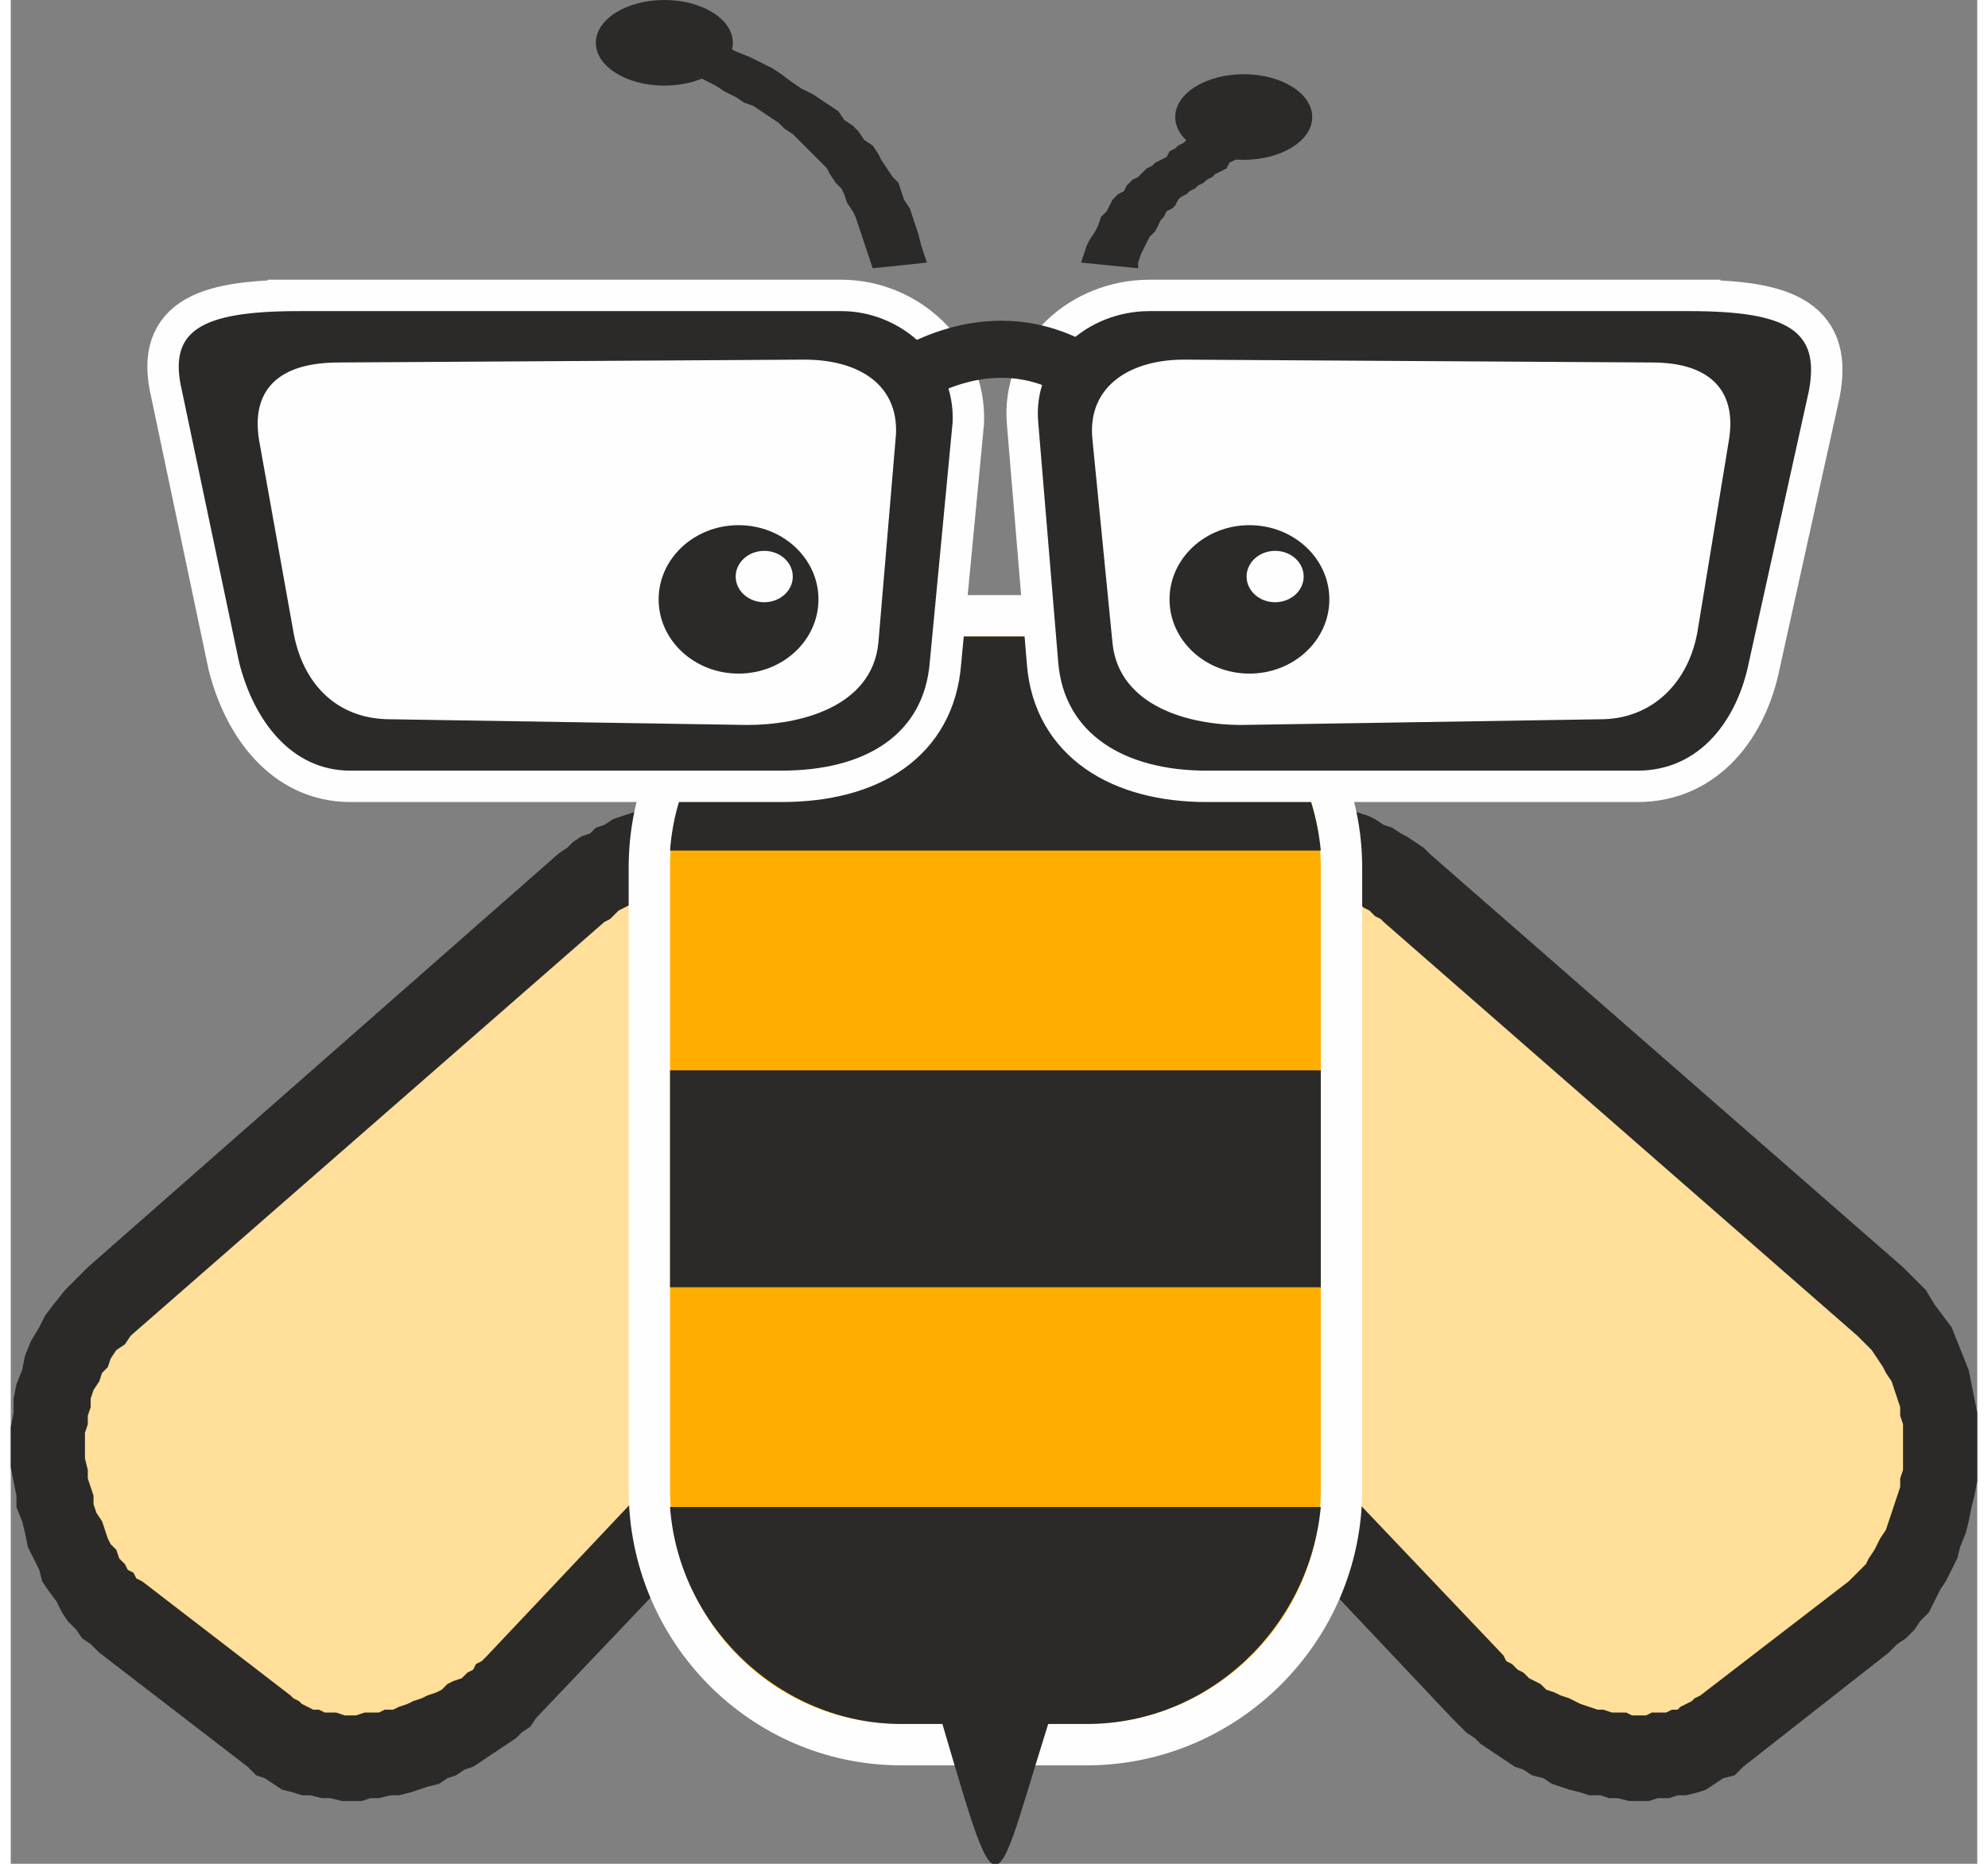
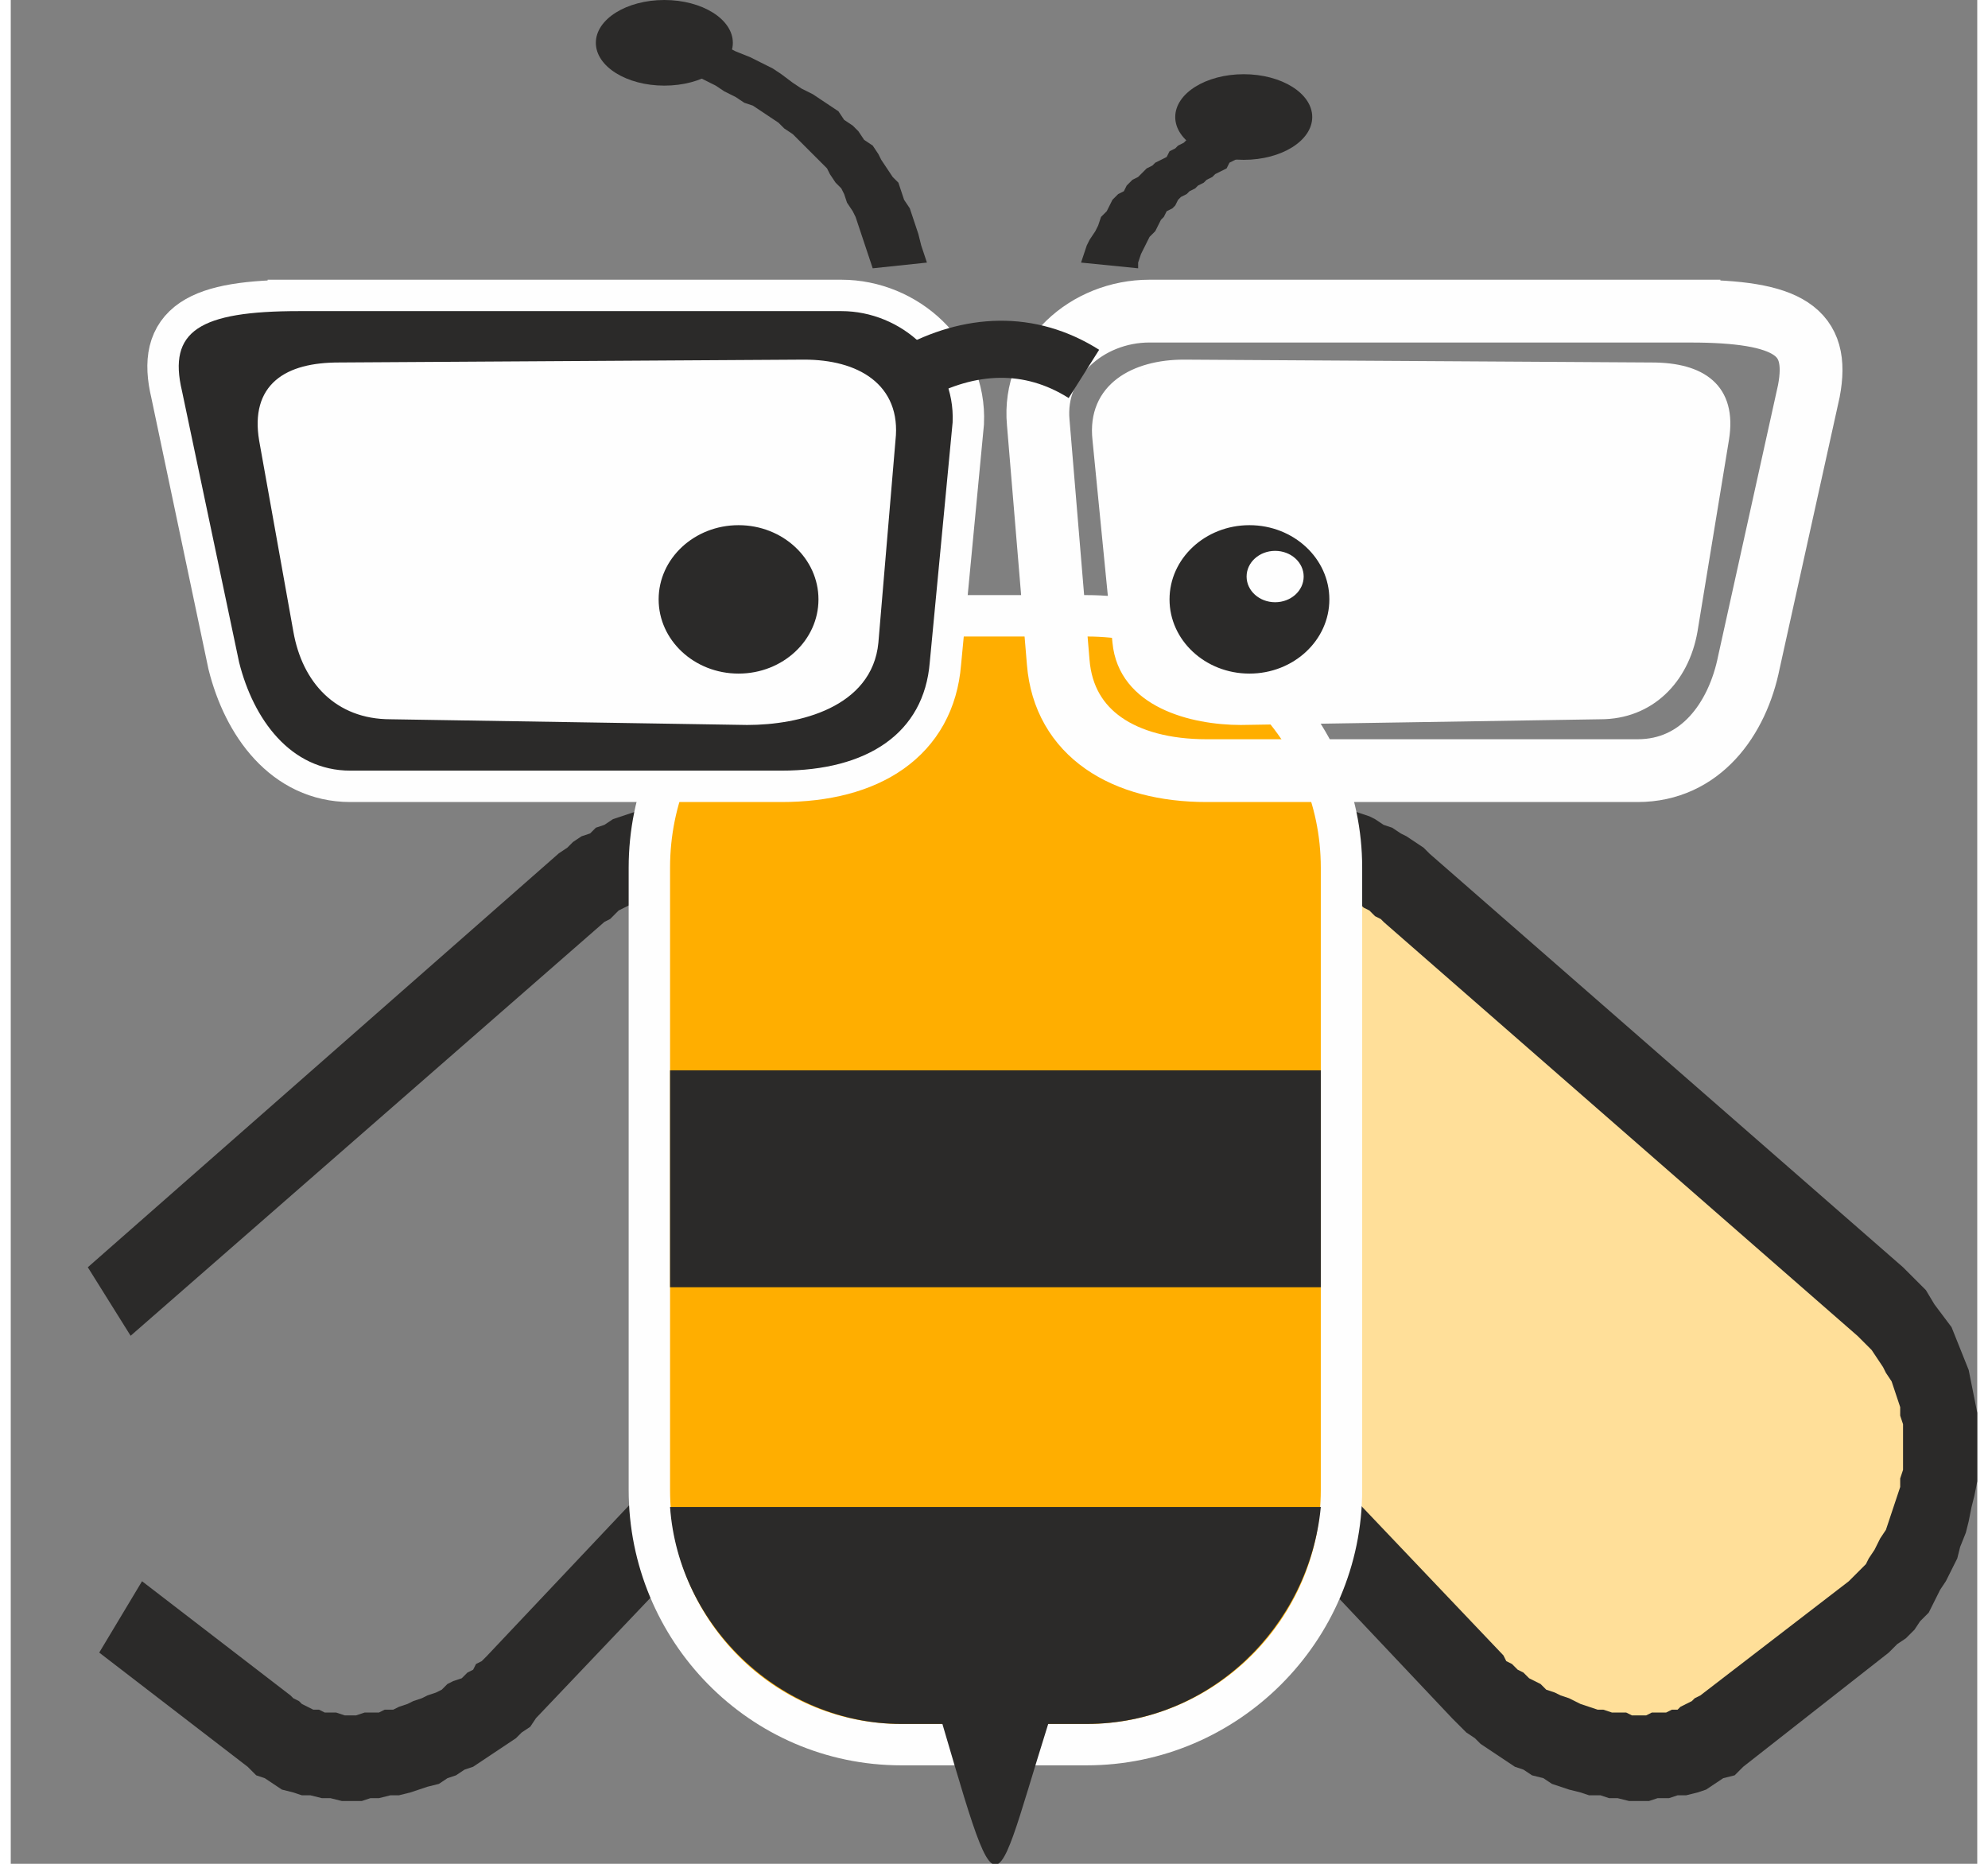
<svg xmlns="http://www.w3.org/2000/svg" xml:space="preserve" width="32px" height="30px" version="1.1" style="shape-rendering:geometricPrecision; text-rendering:geometricPrecision; image-rendering:optimizeQuality; fill-rule:evenodd; clip-rule:evenodd" viewBox="0 0 6.89 6.53">
  <rect x="0" y="0" width="6.89" height="6.53" fill="#808080" stroke="none" />
  <defs>
    <style type="text/css">
   
    .str2 {stroke:#FEFEFE;stroke-width:0.04;stroke-miterlimit:2.613}
    .str4 {stroke:#2B2A29;stroke-width:0.2;stroke-miterlimit:2.613}
    .str0 {stroke:#FEFEFE;stroke-width:0.29;stroke-miterlimit:2.613}
    .str1 {stroke:#FEFEFE;stroke-width:0.22;stroke-miterlimit:2.613}
    .str3 {stroke:#FEFEFE;stroke-width:0.22;stroke-miterlimit:2.613}
    .fil2 {fill:none}
    .fil5 {fill:#FEFEFE}
    .fil4 {fill:#2B2A29}
    .fil3 {fill:#FFAE00}
    .fil0 {fill:#FFDF99}
    .fil6 {fill:#2B2A29;fill-rule:nonzero}
    .fil1 {fill:#2B2A29;fill-rule:nonzero}
   
  </style>
  </defs>
  <g id="Layer_x0020_1">
    <g id="_1757648731808">
      <g>
        <g>
          <path class="fil0" d="M4.18 3.14l-0.42 0.52c-0.19,0.23 -0.18,0.6 0.02,0.82l1.36 1.43c0.21,0.22 0.62,0.34 0.85,0.16l0.52 -0.41c0.23,-0.18 0.41,-0.77 0.04,-1.1l-1.66 -1.45c-0.22,-0.19 -0.52,-0.2 -0.71,0.03z" />
          <path id="1" class="fil1" d="M3.86 3.76l-0.19 -0.21 0.41 -0.51 0.19 0.2 -0.41 0.52zm-0.16 0.83l0 0 -0.03 -0.03 -0.02 -0.02 -0.02 -0.03 -0.02 -0.03 -0.02 -0.03 -0.01 -0.03 -0.02 -0.04 -0.01 -0.03 -0.01 -0.03 -0.02 -0.03 0 -0.04 -0.01 -0.03 -0.01 -0.04 0 -0.03 -0.01 -0.04 0 -0.03 0 -0.04 0 -0.03 0.01 -0.04 0 -0.03 0.01 -0.04 0 -0.03 0.01 -0.04 0.01 -0.03 0.01 -0.03 0.02 -0.04 0.01 -0.03 0.02 -0.03 0.01 -0.03 0.02 -0.03 0.02 -0.03 0.03 -0.03 0.19 0.21 -0.02 0.01 -0.01 0.02 -0.01 0.02 -0.01 0.02 -0.01 0.02 -0.01 0.01 -0.01 0.02 0 0.02 -0.01 0.02 0 0.02 -0.01 0.02 0 0.02 0 0.03 0 0.02 -0.01 0.02 0 0.02 0.01 0.02 0 0.02 0 0.02 0 0.02 0.01 0.02 0 0.02 0.01 0.02 0.01 0.02 0 0.02 0.01 0.02 0.01 0.01 0.01 0.02 0.01 0.02 0.02 0.02 0.01 0.01 0.01 0.02 0 0 -0.17 0.22zm1.53 1.21l-0.18 0.22 0 0 -1.35 -1.43 0.17 -0.22 1.36 1.43zm0.84 0.39l0 0 -0.03 0.03 -0.04 0.01 -0.03 0.02 -0.03 0.02 -0.03 0.01 -0.04 0.01 -0.03 0 -0.03 0.01 -0.04 0 -0.03 0.01 -0.04 0 -0.03 0 -0.04 -0.01 -0.03 0 -0.03 -0.01 -0.04 0 -0.03 -0.01 -0.04 -0.01 -0.03 -0.01 -0.03 -0.01 -0.03 -0.02 -0.04 -0.01 -0.03 -0.02 -0.03 -0.01 -0.03 -0.02 -0.03 -0.02 -0.03 -0.02 -0.03 -0.02 -0.02 -0.02 -0.03 -0.02 -0.02 -0.02 -0.03 -0.03 0.18 -0.22 0.01 0.02 0.02 0.01 0.02 0.02 0.02 0.01 0.02 0.02 0.02 0.01 0.02 0.01 0.02 0.02 0.03 0.01 0.02 0.01 0.03 0.01 0.02 0.01 0.02 0.01 0.03 0.01 0.03 0.01 0.02 0 0.03 0.01 0.02 0 0.03 0 0.02 0.01 0.02 0 0.03 0 0.02 -0.01 0.02 0 0.03 0 0.02 -0.01 0.02 0 0.01 -0.01 0.02 -0.01 0.02 -0.01 0.01 -0.01 0.02 -0.01 0 0 0.15 0.25zm0.37 -0.65l0.14 0.25 0 0 -0.51 0.4 -0.15 -0.25 0.52 -0.4zm0.19 -1.1l0 0 0.04 0.04 0.04 0.04 0.03 0.05 0.03 0.04 0.03 0.04 0.02 0.05 0.02 0.05 0.02 0.05 0.01 0.05 0.01 0.05 0.01 0.05 0 0.05 0 0.05 0 0.05 0 0.04 0 0.05 -0.01 0.05 -0.01 0.04 -0.01 0.05 -0.01 0.04 -0.02 0.05 -0.01 0.04 -0.02 0.04 -0.02 0.04 -0.02 0.03 -0.02 0.04 -0.02 0.04 -0.03 0.03 -0.02 0.03 -0.03 0.03 -0.03 0.02 -0.03 0.03 -0.14 -0.25 0.01 -0.01 0.02 -0.02 0.01 -0.01 0.02 -0.02 0.01 -0.02 0.02 -0.03 0.01 -0.02 0.01 -0.02 0.02 -0.03 0.01 -0.03 0.01 -0.03 0.01 -0.03 0.01 -0.03 0.01 -0.03 0 -0.03 0.01 -0.03 0 -0.04 0 -0.03 0 -0.03 0 -0.03 0 -0.03 -0.01 -0.03 0 -0.03 -0.01 -0.03 -0.01 -0.03 -0.01 -0.03 -0.02 -0.03 -0.01 -0.02 -0.02 -0.03 -0.02 -0.03 -0.02 -0.02 -0.03 -0.03 0 0 0.16 -0.24zm-1.82 -1.21l0.16 -0.24 0 0 1.66 1.45 -0.16 0.24 -1.66 -1.45zm-0.73 -0.19l0 0 0.03 -0.03 0.02 -0.02 0.03 -0.03 0.02 -0.02 0.03 -0.02 0.02 -0.02 0.03 -0.01 0.03 -0.02 0.03 -0.01 0.03 -0.01 0.02 -0.01 0.03 -0.01 0.03 -0.01 0.03 0 0.03 0 0.03 0 0.03 0 0.03 0 0.03 0 0.03 0.01 0.03 0 0.03 0.01 0.03 0.01 0.03 0.01 0.02 0.01 0.03 0.02 0.03 0.01 0.03 0.02 0.02 0.01 0.03 0.02 0.03 0.02 0.02 0.02 -0.16 0.24 -0.01 -0.01 -0.02 -0.01 -0.02 -0.02 -0.02 -0.01 -0.01 -0.01 -0.02 -0.01 -0.02 -0.01 -0.02 0 -0.02 -0.01 -0.02 -0.01 -0.01 0 -0.02 -0.01 -0.02 0 -0.02 0 -0.02 0 -0.01 0 -0.02 0 -0.02 0 -0.02 0 -0.01 0.01 -0.02 0 -0.02 0.01 -0.01 0 -0.02 0.01 -0.01 0.01 -0.02 0.01 -0.01 0.01 -0.02 0.01 -0.01 0.01 -0.02 0.01 -0.01 0.02 -0.02 0.01 0 0 -0.19 -0.2z" />
        </g>
        <g>
-           <path class="fil0" d="M2.71 3.14l0.42 0.52c0.19,0.23 0.19,0.6 -0.02,0.82l-1.36 1.43c-0.2,0.22 -0.61,0.34 -0.85,0.16l-0.52 -0.41c-0.23,-0.18 -0.41,-0.77 -0.04,-1.1l1.66 -1.45c0.23,-0.19 0.52,-0.2 0.71,0.03z" />
-           <path id="1" class="fil1" d="M3.04 3.76l-0.42 -0.52 0.19 -0.2 0.42 0.51 -0.19 0.21zm0.16 0.83l-0.18 -0.22 0 0 0.02 -0.02 0.01 -0.01 0.01 -0.02 0.01 -0.02 0.01 -0.02 0.01 -0.01 0.01 -0.02 0.01 -0.02 0.01 -0.02 0 -0.02 0.01 -0.02 0 -0.02 0 -0.02 0.01 -0.02 0 -0.02 0 -0.02 0 -0.02 0 -0.02 0 -0.02 0 -0.03 -0.01 -0.02 0 -0.02 -0.01 -0.02 0 -0.02 -0.01 -0.02 -0.01 -0.02 -0.01 -0.01 -0.01 -0.02 -0.01 -0.02 -0.01 -0.02 -0.01 -0.02 -0.01 -0.01 0.19 -0.21 0.02 0.03 0.02 0.03 0.02 0.03 0.02 0.03 0.01 0.03 0.02 0.03 0.01 0.04 0.01 0.03 0.01 0.03 0.01 0.04 0.01 0.03 0 0.04 0.01 0.03 0 0.04 0 0.03 0 0.04 0 0.03 0 0.04 -0.01 0.03 0 0.04 -0.01 0.03 -0.01 0.04 -0.01 0.03 -0.01 0.03 -0.02 0.03 -0.01 0.04 -0.02 0.03 -0.02 0.03 -0.01 0.03 -0.02 0.03 -0.03 0.02 -0.02 0.03 0 0zm-1.53 1.21l1.35 -1.43 0.18 0.22 -1.36 1.43 0 0 -0.17 -0.22zm-0.84 0.39l0.15 -0.25 0 0 0.01 0.01 0.02 0.01 0.01 0.01 0.02 0.01 0.02 0.01 0.02 0 0.02 0.01 0.02 0 0.02 0 0.03 0.01 0.02 0 0.02 0 0.03 -0.01 0.02 0 0.03 0 0.02 -0.01 0.03 0 0.02 -0.01 0.03 -0.01 0.02 -0.01 0.03 -0.01 0.02 -0.01 0.03 -0.01 0.02 -0.01 0.02 -0.02 0.02 -0.01 0.03 -0.01 0.02 -0.02 0.02 -0.01 0.01 -0.02 0.02 -0.01 0.02 -0.02 0.17 0.22 -0.02 0.03 -0.03 0.02 -0.02 0.02 -0.03 0.02 -0.03 0.02 -0.03 0.02 -0.03 0.02 -0.03 0.02 -0.03 0.01 -0.03 0.02 -0.03 0.01 -0.03 0.02 -0.04 0.01 -0.03 0.01 -0.03 0.01 -0.04 0.01 -0.03 0 -0.04 0.01 -0.03 0 -0.03 0.01 -0.04 0 -0.03 0 -0.04 -0.01 -0.03 0 -0.04 -0.01 -0.03 0 -0.03 -0.01 -0.04 -0.01 -0.03 -0.02 -0.03 -0.02 -0.03 -0.01 -0.03 -0.03 0 0zm-0.37 -0.65l0.52 0.4 -0.15 0.25 -0.52 -0.4 0 0 0.15 -0.25zm-0.19 -1.1l0.15 0.24 0 0 -0.02 0.03 -0.03 0.02 -0.02 0.03 -0.01 0.03 -0.02 0.02 -0.01 0.03 -0.02 0.03 -0.01 0.03 0 0.03 -0.01 0.03 0 0.03 -0.01 0.03 0 0.03 0 0.03 0 0.03 0.01 0.04 0 0.03 0.01 0.03 0.01 0.03 0 0.03 0.01 0.03 0.02 0.03 0.01 0.03 0.01 0.03 0.01 0.02 0.02 0.02 0.01 0.03 0.02 0.02 0.01 0.02 0.02 0.01 0.01 0.02 0.02 0.01 -0.15 0.25 -0.03 -0.03 -0.03 -0.02 -0.02 -0.03 -0.03 -0.03 -0.02 -0.03 -0.02 -0.04 -0.03 -0.04 -0.02 -0.03 -0.01 -0.04 -0.02 -0.04 -0.02 -0.04 -0.01 -0.05 -0.01 -0.04 -0.02 -0.05 0 -0.04 -0.01 -0.05 -0.01 -0.05 0 -0.04 0 -0.05 0 -0.05 0.01 -0.05 0 -0.05 0.01 -0.05 0.02 -0.05 0.01 -0.05 0.02 -0.05 0.03 -0.05 0.02 -0.04 0.03 -0.04 0.04 -0.05 0.04 -0.04 0.04 -0.04 0 0zm1.81 -1.21l-1.66 1.45 -0.15 -0.24 1.65 -1.45 0 0 0.16 0.24zm0.73 -0.19l-0.19 0.2 0 0 -0.01 -0.01 -0.02 -0.02 -0.01 -0.01 -0.02 -0.01 -0.01 -0.01 -0.02 -0.01 -0.01 -0.01 -0.02 -0.01 -0.01 -0.01 -0.02 0 -0.02 -0.01 -0.01 0 -0.02 -0.01 -0.02 0 -0.01 0 -0.02 0 -0.02 0 -0.02 0 -0.01 0 -0.02 0 -0.02 0.01 -0.02 0 -0.02 0.01 -0.02 0.01 -0.01 0 -0.02 0.01 -0.02 0.01 -0.02 0.01 -0.02 0.01 -0.02 0.02 -0.01 0.01 -0.02 0.01 -0.16 -0.24 0.03 -0.02 0.02 -0.02 0.03 -0.02 0.03 -0.01 0.02 -0.02 0.03 -0.01 0.03 -0.02 0.03 -0.01 0.03 -0.01 0.03 -0.01 0.02 -0.01 0.03 0 0.03 -0.01 0.03 0 0.03 0 0.03 0 0.03 0 0.03 0 0.03 0 0.03 0.01 0.03 0.01 0.03 0.01 0.03 0.01 0.03 0.01 0.02 0.02 0.03 0.01 0.03 0.02 0.02 0.02 0.03 0.02 0.02 0.03 0.03 0.02 0.02 0.03 0 0z" />
+           <path id="1" class="fil1" d="M3.04 3.76l-0.42 -0.52 0.19 -0.2 0.42 0.51 -0.19 0.21zm0.16 0.83l-0.18 -0.22 0 0 0.02 -0.02 0.01 -0.01 0.01 -0.02 0.01 -0.02 0.01 -0.02 0.01 -0.01 0.01 -0.02 0.01 -0.02 0.01 -0.02 0 -0.02 0.01 -0.02 0 -0.02 0 -0.02 0.01 -0.02 0 -0.02 0 -0.02 0 -0.02 0 -0.02 0 -0.02 0 -0.03 -0.01 -0.02 0 -0.02 -0.01 -0.02 0 -0.02 -0.01 -0.02 -0.01 -0.02 -0.01 -0.01 -0.01 -0.02 -0.01 -0.02 -0.01 -0.02 -0.01 -0.02 -0.01 -0.01 0.19 -0.21 0.02 0.03 0.02 0.03 0.02 0.03 0.02 0.03 0.01 0.03 0.02 0.03 0.01 0.04 0.01 0.03 0.01 0.03 0.01 0.04 0.01 0.03 0 0.04 0.01 0.03 0 0.04 0 0.03 0 0.04 0 0.03 0 0.04 -0.01 0.03 0 0.04 -0.01 0.03 -0.01 0.04 -0.01 0.03 -0.01 0.03 -0.02 0.03 -0.01 0.04 -0.02 0.03 -0.02 0.03 -0.01 0.03 -0.02 0.03 -0.03 0.02 -0.02 0.03 0 0zm-1.53 1.21l1.35 -1.43 0.18 0.22 -1.36 1.43 0 0 -0.17 -0.22zm-0.84 0.39l0.15 -0.25 0 0 0.01 0.01 0.02 0.01 0.01 0.01 0.02 0.01 0.02 0.01 0.02 0 0.02 0.01 0.02 0 0.02 0 0.03 0.01 0.02 0 0.02 0 0.03 -0.01 0.02 0 0.03 0 0.02 -0.01 0.03 0 0.02 -0.01 0.03 -0.01 0.02 -0.01 0.03 -0.01 0.02 -0.01 0.03 -0.01 0.02 -0.01 0.02 -0.02 0.02 -0.01 0.03 -0.01 0.02 -0.02 0.02 -0.01 0.01 -0.02 0.02 -0.01 0.02 -0.02 0.17 0.22 -0.02 0.03 -0.03 0.02 -0.02 0.02 -0.03 0.02 -0.03 0.02 -0.03 0.02 -0.03 0.02 -0.03 0.02 -0.03 0.01 -0.03 0.02 -0.03 0.01 -0.03 0.02 -0.04 0.01 -0.03 0.01 -0.03 0.01 -0.04 0.01 -0.03 0 -0.04 0.01 -0.03 0 -0.03 0.01 -0.04 0 -0.03 0 -0.04 -0.01 -0.03 0 -0.04 -0.01 -0.03 0 -0.03 -0.01 -0.04 -0.01 -0.03 -0.02 -0.03 -0.02 -0.03 -0.01 -0.03 -0.03 0 0zm-0.37 -0.65l0.52 0.4 -0.15 0.25 -0.52 -0.4 0 0 0.15 -0.25zm-0.19 -1.1zm1.81 -1.21l-1.66 1.45 -0.15 -0.24 1.65 -1.45 0 0 0.16 0.24zm0.73 -0.19l-0.19 0.2 0 0 -0.01 -0.01 -0.02 -0.02 -0.01 -0.01 -0.02 -0.01 -0.01 -0.01 -0.02 -0.01 -0.01 -0.01 -0.02 -0.01 -0.01 -0.01 -0.02 0 -0.02 -0.01 -0.01 0 -0.02 -0.01 -0.02 0 -0.01 0 -0.02 0 -0.02 0 -0.02 0 -0.01 0 -0.02 0 -0.02 0.01 -0.02 0 -0.02 0.01 -0.02 0.01 -0.01 0 -0.02 0.01 -0.02 0.01 -0.02 0.01 -0.02 0.01 -0.02 0.02 -0.01 0.01 -0.02 0.01 -0.16 -0.24 0.03 -0.02 0.02 -0.02 0.03 -0.02 0.03 -0.01 0.02 -0.02 0.03 -0.01 0.03 -0.02 0.03 -0.01 0.03 -0.01 0.03 -0.01 0.02 -0.01 0.03 0 0.03 -0.01 0.03 0 0.03 0 0.03 0 0.03 0 0.03 0 0.03 0 0.03 0.01 0.03 0.01 0.03 0.01 0.03 0.01 0.03 0.01 0.02 0.02 0.03 0.01 0.03 0.02 0.02 0.02 0.03 0.02 0.02 0.03 0.03 0.02 0.02 0.03 0 0z" />
        </g>
      </g>
      <g>
        <path class="fil2 str0" d="M3.12 2.23l0.65 0c0.45,0 0.82,0.36 0.82,0.81l0 2.18c0,0.45 -0.37,0.82 -0.82,0.82l-0.65 0c-0.45,0 -0.81,-0.37 -0.81,-0.82l0 -2.18c0,-0.45 0.36,-0.81 0.81,-0.81z" />
        <path id="1" class="fil3" d="M3.12 2.23l0.65 0c0.45,0 0.82,0.36 0.82,0.81l0 2.18c0,0.45 -0.37,0.82 -0.82,0.82l-0.65 0c-0.45,0 -0.81,-0.37 -0.81,-0.82l0 -2.18c0,-0.45 0.36,-0.81 0.81,-0.81z" />
      </g>
-       <path class="fil4" d="M3.12 2.23l0.65 0c0.43,0 0.78,0.33 0.82,0.75l-2.28 0c0.03,-0.42 0.39,-0.75 0.81,-0.75z" />
      <polygon class="fil4" points="4.59,3.75 4.59,4.51 2.31,4.51 2.31,3.75 " />
      <path class="fil4" d="M4.59 5.28c-0.04,0.42 -0.39,0.76 -0.82,0.76l-0.65 0c-0.42,0 -0.78,-0.34 -0.81,-0.76l2.28 0z" />
      <path class="fil4" d="M3.22 5.89l0.46 0.01c-0.26,0.79 -0.19,0.9 -0.46,-0.01z" />
      <g>
        <g>
          <path class="fil2 str1" d="M1.01 1.09l1.9 0c0.21,0 0.4,0.17 0.39,0.39l-0.08 0.84c-0.02,0.25 -0.22,0.38 -0.52,0.38l-1.51 0c-0.21,0 -0.34,-0.18 -0.39,-0.38l-0.2 -0.95c-0.05,-0.21 0.06,-0.28 0.41,-0.28z" />
          <path id="1" class="fil4" d="M1.01 1.09l1.9 0c0.21,0 0.4,0.17 0.39,0.39l-0.08 0.84c-0.02,0.25 -0.22,0.38 -0.52,0.38l-1.51 0c-0.21,0 -0.34,-0.18 -0.39,-0.38l-0.2 -0.95c-0.05,-0.21 0.06,-0.28 0.41,-0.28z" />
        </g>
        <path class="fil5 str2" d="M1.15 1.29l1.63 -0.01c0.18,0 0.32,0.08 0.3,0.26l-0.06 0.71c-0.02,0.21 -0.26,0.27 -0.44,0.27l-1.25 -0.02c-0.18,0 -0.29,-0.12 -0.32,-0.29l-0.12 -0.67c-0.03,-0.18 0.08,-0.25 0.26,-0.25z" />
        <ellipse class="fil4 str2" cx="2.55" cy="2.1" rx="0.3" ry="0.28" />
        <g>
          <path class="fil2 str3" d="M5.88 1.09l-1.89 0c-0.22,0 -0.41,0.17 -0.39,0.39l0.07 0.84c0.02,0.25 0.23,0.38 0.52,0.38l1.51 0c0.22,0 0.35,-0.18 0.39,-0.38l0.21 -0.95c0.04,-0.21 -0.07,-0.28 -0.42,-0.28z" />
-           <path id="1" class="fil4" d="M5.88 1.09l-1.89 0c-0.22,0 -0.41,0.17 -0.39,0.39l0.07 0.84c0.02,0.25 0.23,0.38 0.52,0.38l1.51 0c0.22,0 0.35,-0.18 0.39,-0.38l0.21 -0.95c0.04,-0.21 -0.07,-0.28 -0.42,-0.28z" />
        </g>
        <path class="fil5 str2" d="M5.75 1.29l-1.64 -0.01c-0.17,0 -0.32,0.08 -0.3,0.26l0.07 0.71c0.02,0.21 0.26,0.27 0.43,0.27l1.26 -0.02c0.17,0 0.29,-0.12 0.32,-0.29l0.11 -0.67c0.03,-0.18 -0.08,-0.25 -0.25,-0.25z" />
        <ellipse class="fil4 str2" cx="4.34" cy="2.1" rx="0.3" ry="0.28" />
      </g>
-       <ellipse class="fil5" cx="2.64" cy="2.02" rx="0.1" ry="0.09" />
      <ellipse class="fil5" cx="4.43" cy="2.02" rx="0.1" ry="0.09" />
      <g>
        <ellipse class="fil4" cx="4.32" cy="0.41" rx="0.24" ry="0.15" />
        <g>
          <polygon class="fil6" points="3.75,0.92 3.76,0.89 3.77,0.86 3.78,0.84 3.8,0.81 3.81,0.79 3.82,0.76 3.84,0.74 3.85,0.72 3.86,0.7 3.88,0.68 3.9,0.67 3.91,0.65 3.93,0.63 3.95,0.62 3.96,0.61 3.98,0.59 4,0.58 4.01,0.57 4.03,0.56 4.05,0.55 4.06,0.53 4.08,0.52 4.09,0.51 4.11,0.5 4.12,0.49 4.14,0.48 4.15,0.47 4.17,0.46 4.18,0.45 4.19,0.44 4.21,0.43 4.22,0.41 4.39,0.47 4.37,0.49 4.36,0.51 4.34,0.52 4.32,0.54 4.31,0.55 4.29,0.56 4.27,0.57 4.26,0.59 4.24,0.6 4.22,0.61 4.21,0.62 4.19,0.63 4.18,0.64 4.16,0.65 4.15,0.66 4.13,0.67 4.12,0.68 4.1,0.69 4.09,0.7 4.08,0.72 4.07,0.73 4.05,0.74 4.04,0.76 4.03,0.77 4.02,0.79 4.01,0.81 3.99,0.83 3.98,0.85 3.97,0.87 3.96,0.89 3.95,0.92 3.95,0.94 " />
        </g>
        <ellipse class="fil4" cx="2.29" cy="0.15" rx="0.24" ry="0.15" />
        <g>
          <polygon class="fil6" points="3.21,0.92 3.02,0.94 3.01,0.91 3,0.88 2.99,0.85 2.98,0.82 2.97,0.79 2.96,0.76 2.95,0.74 2.93,0.71 2.92,0.68 2.91,0.66 2.89,0.64 2.87,0.61 2.86,0.59 2.84,0.57 2.82,0.55 2.8,0.53 2.78,0.51 2.76,0.49 2.74,0.47 2.71,0.45 2.69,0.43 2.66,0.41 2.63,0.39 2.6,0.37 2.57,0.36 2.54,0.34 2.5,0.32 2.47,0.3 2.43,0.28 2.39,0.26 2.35,0.25 2.3,0.23 2.41,0.13 2.45,0.15 2.5,0.16 2.54,0.18 2.59,0.2 2.63,0.22 2.67,0.24 2.7,0.26 2.74,0.29 2.77,0.31 2.81,0.33 2.84,0.35 2.87,0.37 2.9,0.39 2.92,0.42 2.95,0.44 2.97,0.46 2.99,0.49 3.02,0.51 3.04,0.54 3.05,0.56 3.07,0.59 3.09,0.62 3.11,0.64 3.12,0.67 3.13,0.7 3.15,0.73 3.16,0.76 3.17,0.79 3.18,0.82 3.19,0.86 3.2,0.89 " />
        </g>
      </g>
      <path class="fil2 str4" d="M3.16 1.31c0.2,-0.11 0.41,-0.12 0.6,0" />
    </g>
  </g>
</svg>